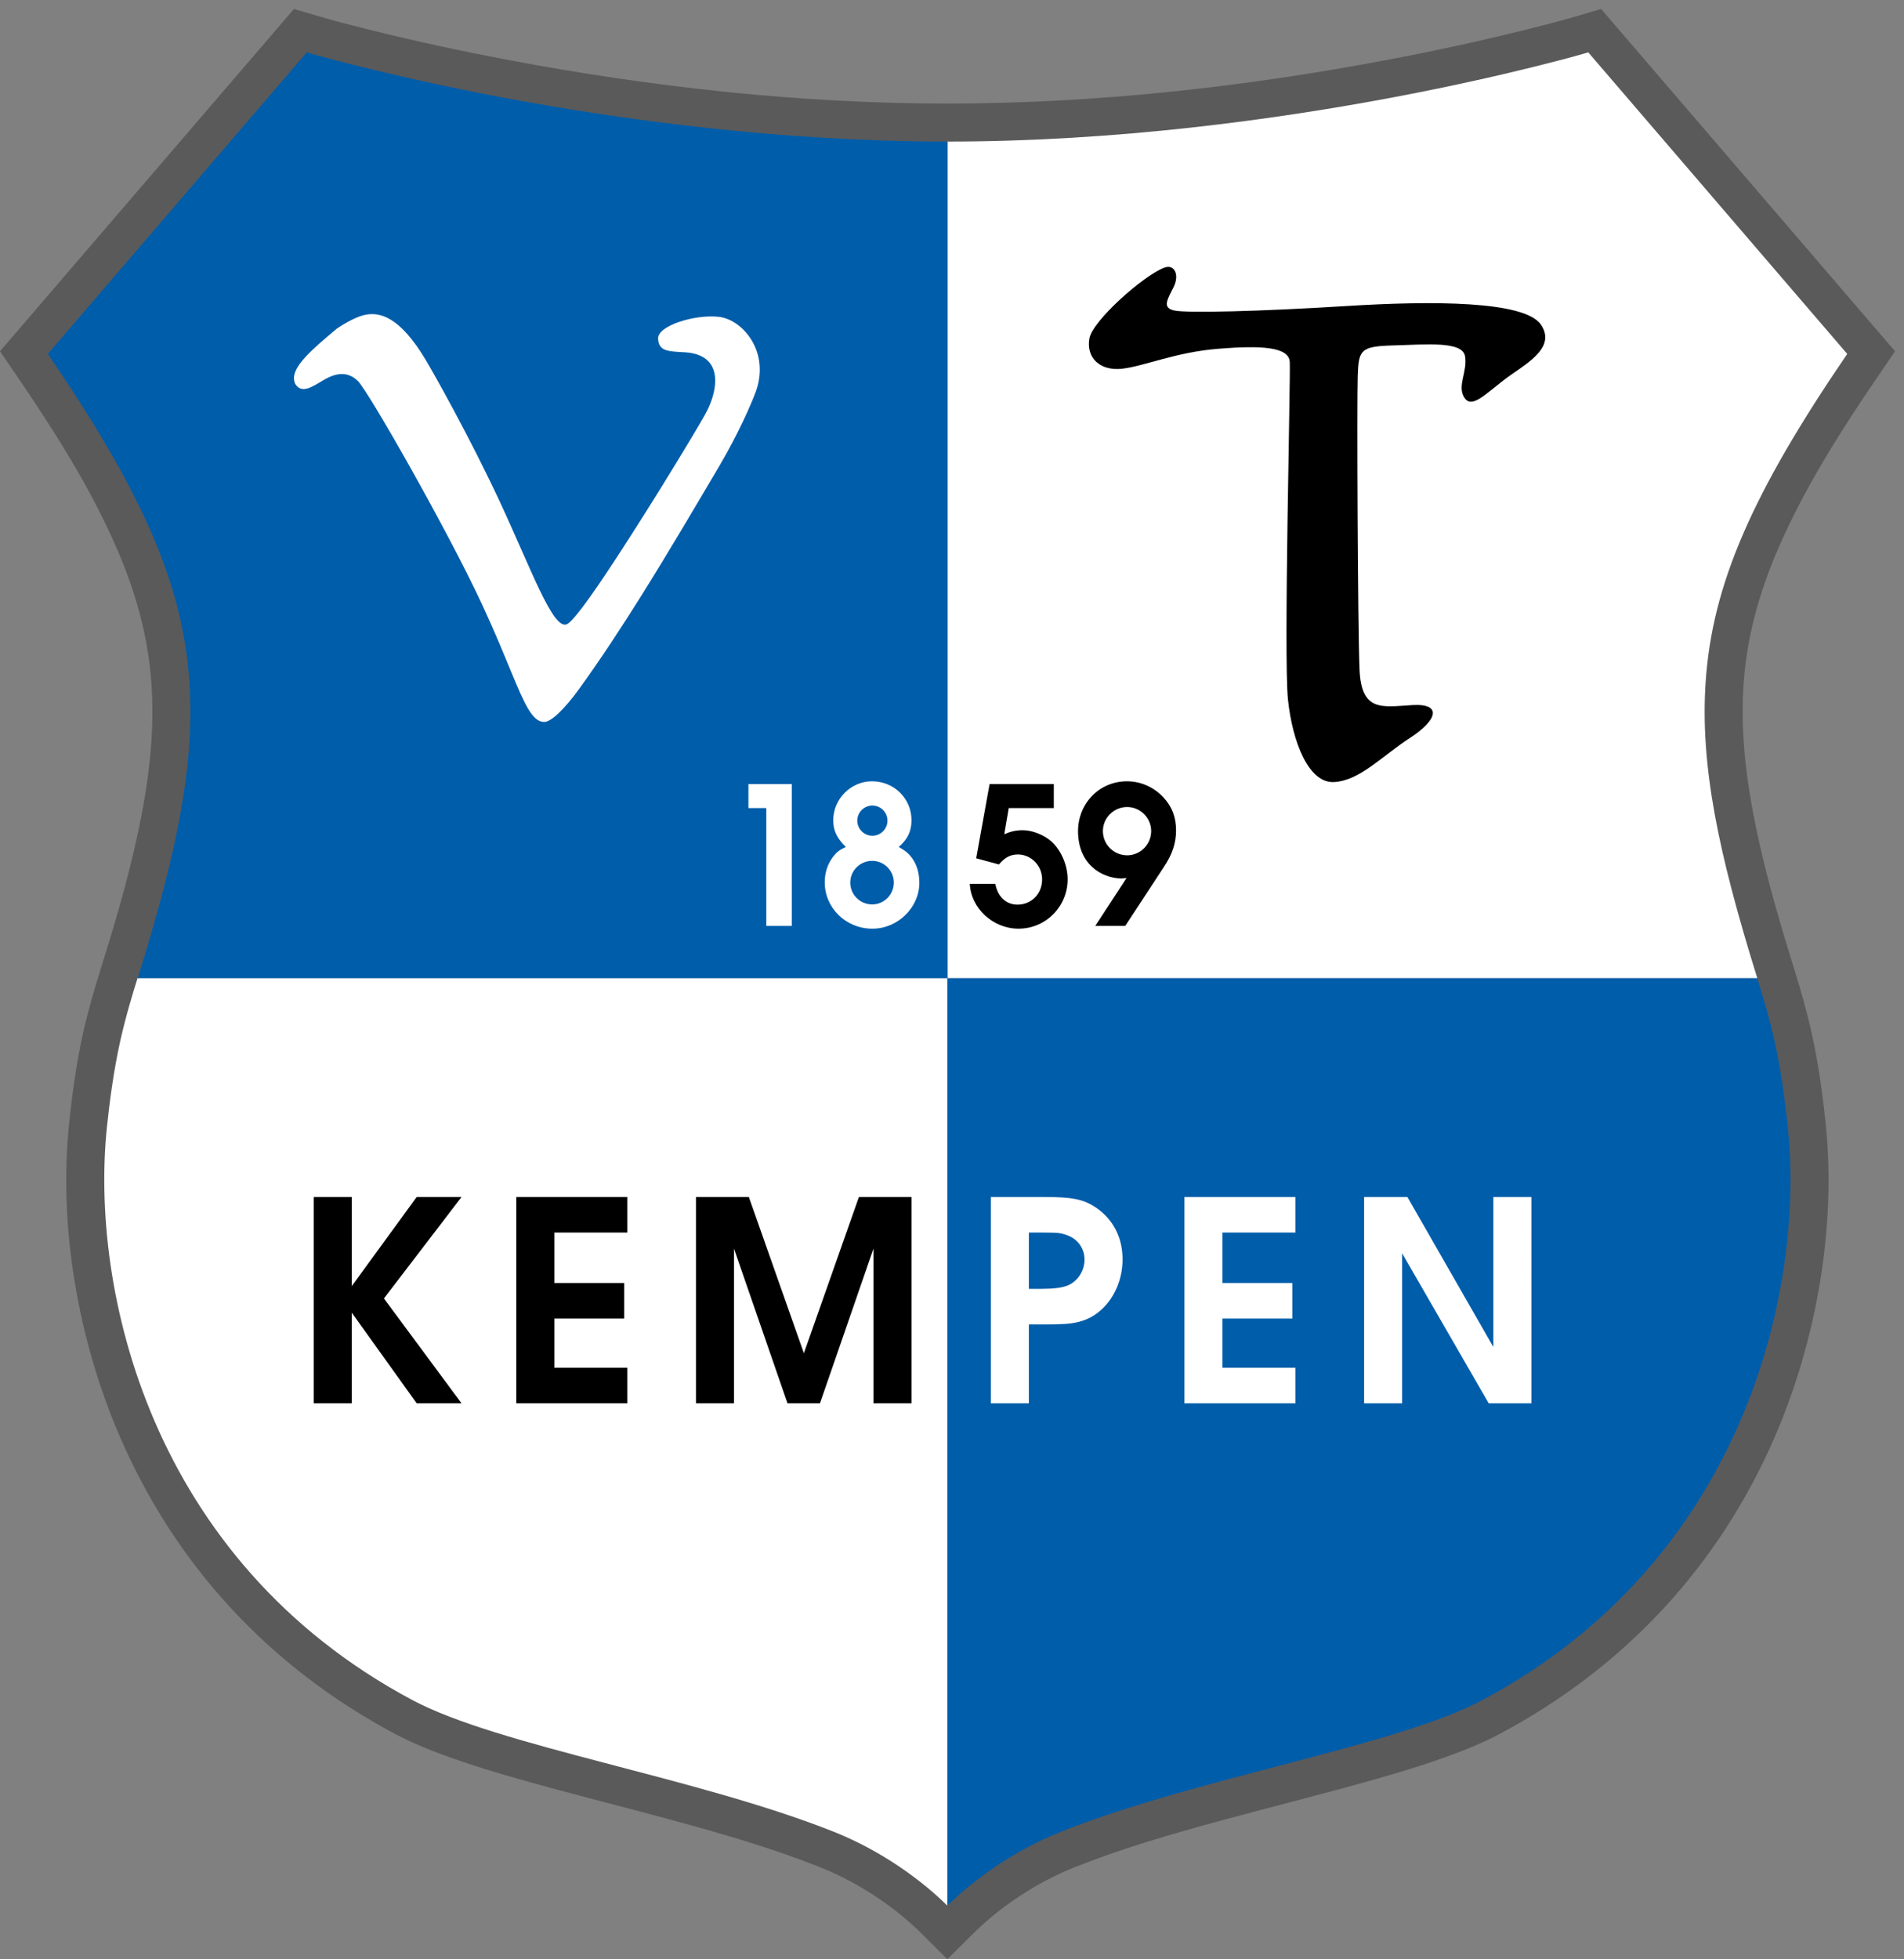
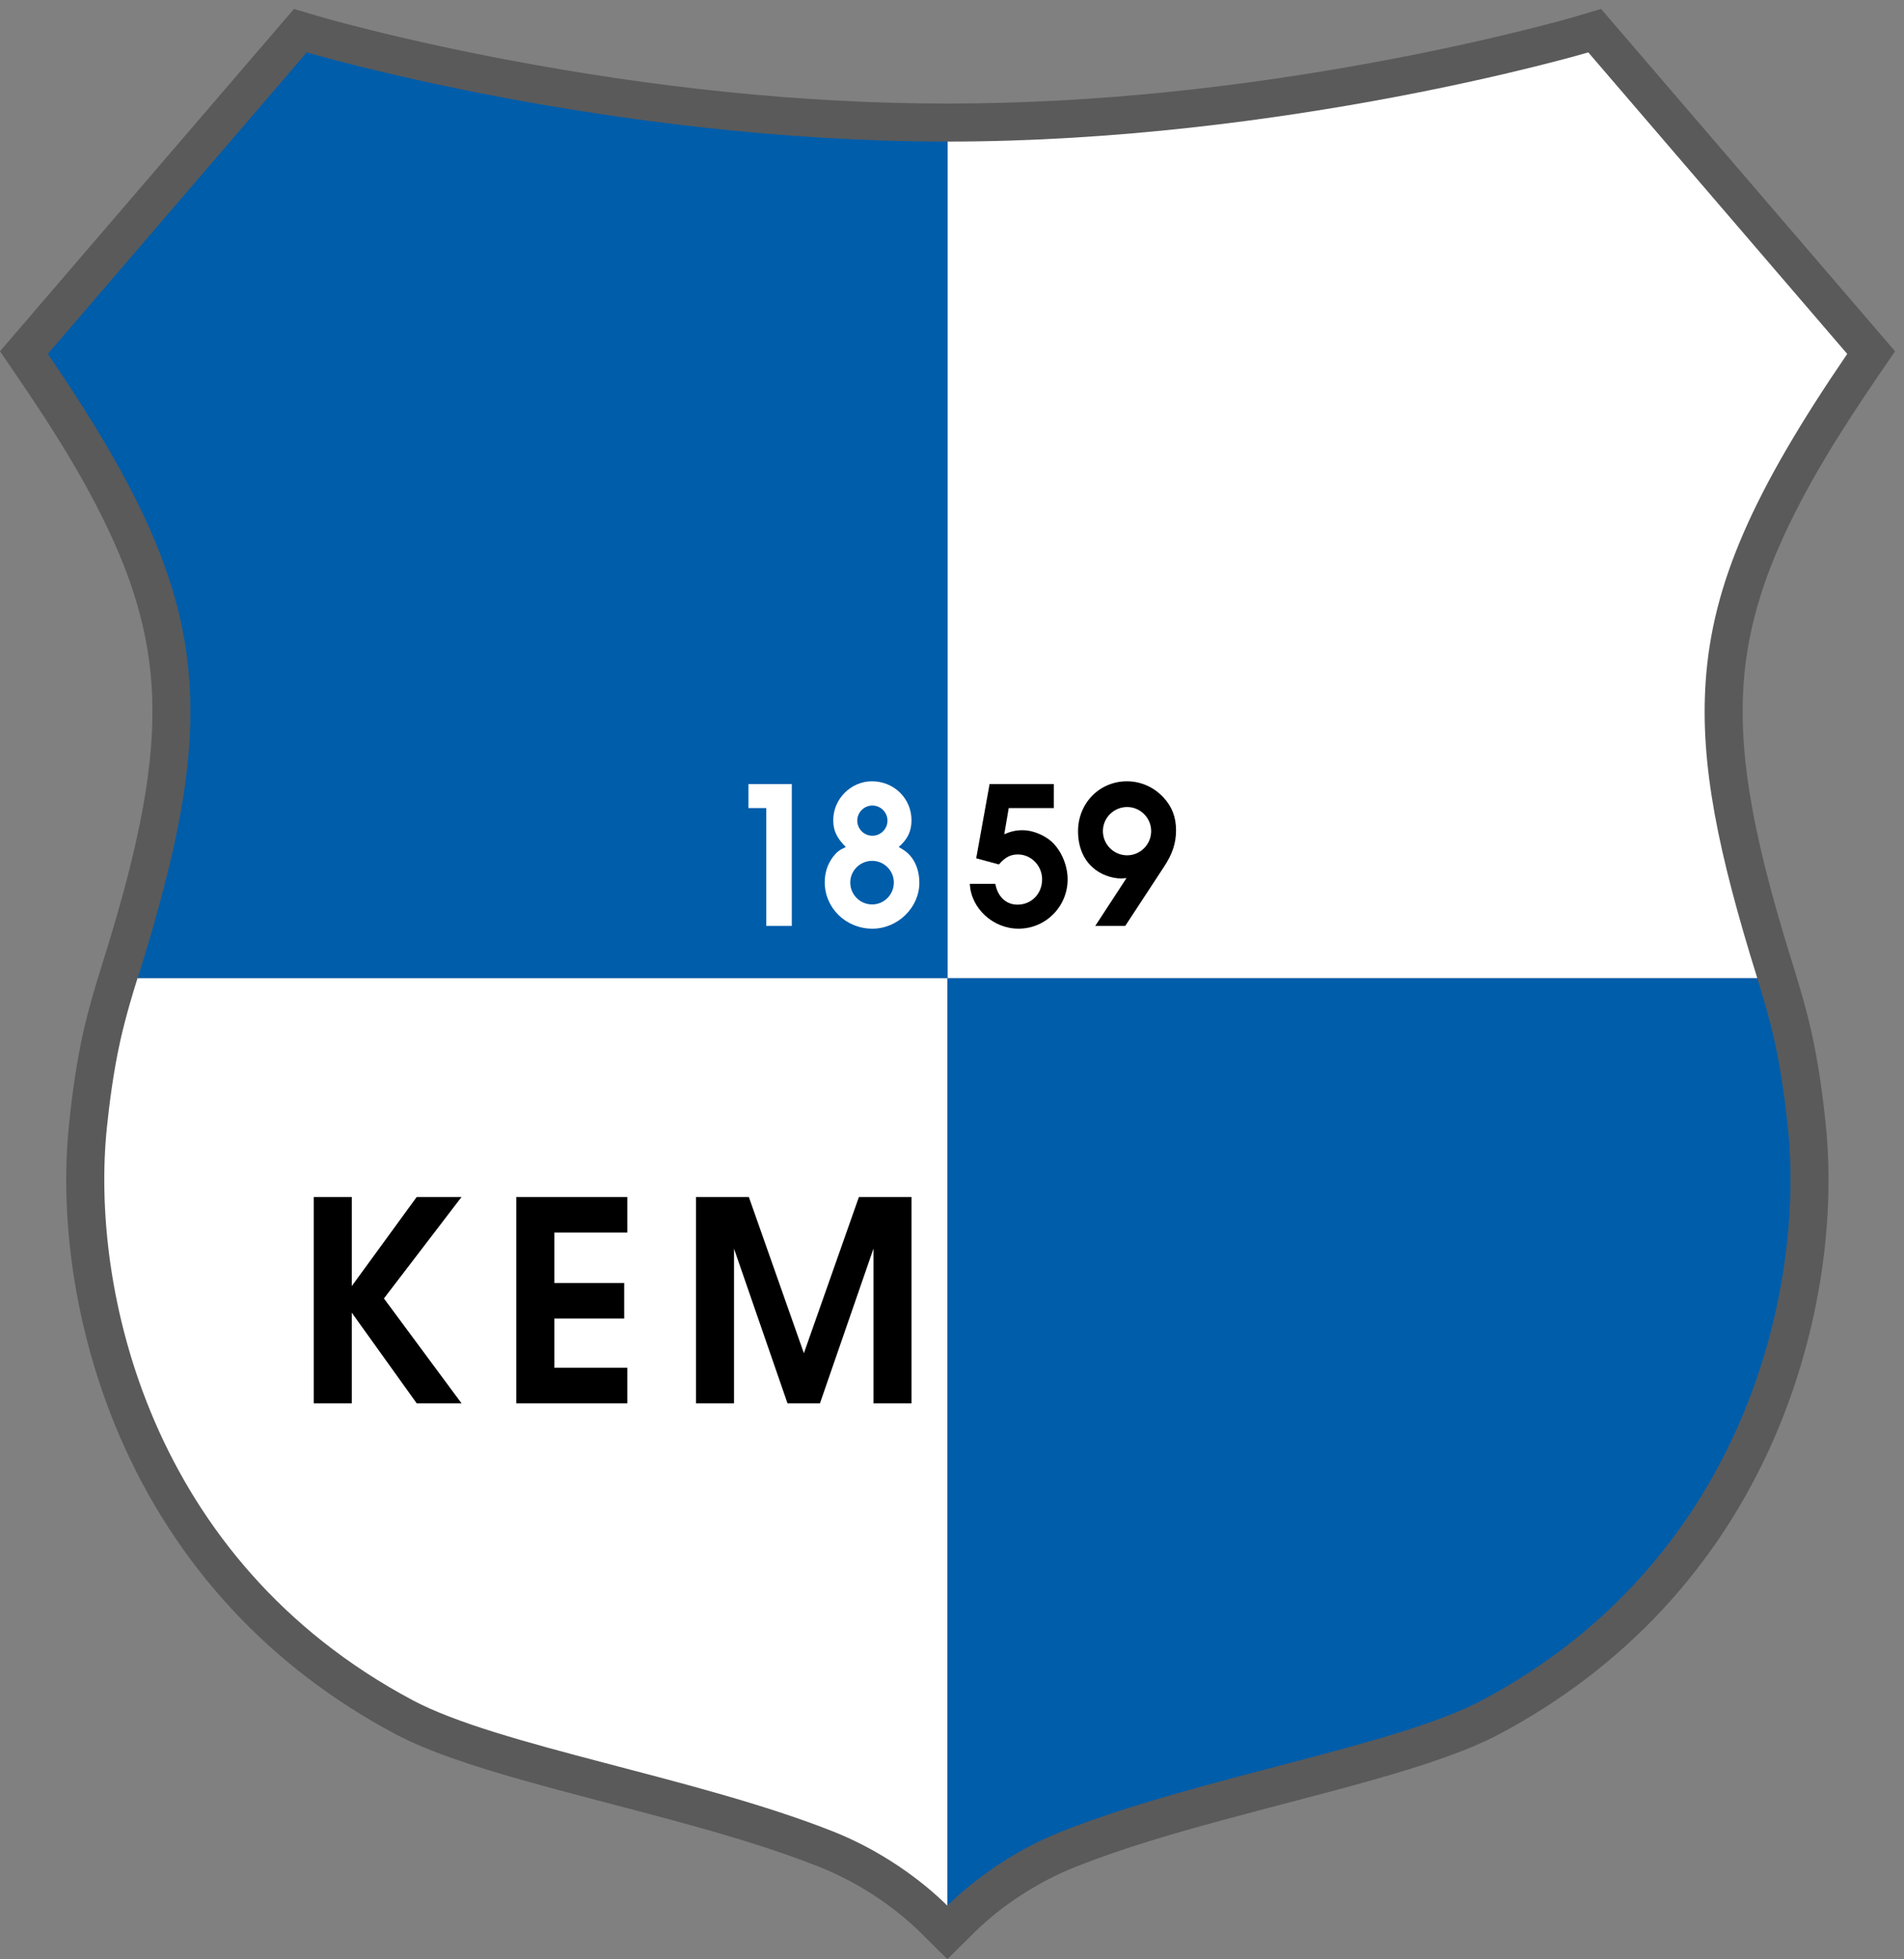
<svg xmlns="http://www.w3.org/2000/svg" version="1.1" id="Ebene_1" x="0px" y="0px" width="425.337px" height="437.46px" viewBox="0 0 425.337 437.46" enable-background="new 0 0 425.337 437.46" xml:space="preserve">
  <rect x="0" y="0" width="425.337" height="437.46" fill="#808080" stroke="none" />
  <path fill-rule="evenodd" clip-rule="evenodd" fill="#5A5A5A" d="M205.664,431.544c-6.258-6.198-14.459-11.449-22.642-14.694  c-10.64-4.219-21.702-7.405-32.736-10.408c-11.414-3.106-22.902-5.936-34.28-9.174c-5.081-1.446-10.142-2.974-15.123-4.739  c-4.333-1.535-8.636-3.245-12.699-5.407c-27.792-14.792-48.912-37.433-61.412-66.356c-9.261-21.43-13.768-46.767-11.318-70.043  c0.715-6.798,1.658-13.588,3.151-20.263c1.103-4.928,2.534-9.768,4.043-14.583c3.657-11.673,7.09-23.512,9.285-35.558  c1.657-9.09,2.533-18.29,1.907-27.528c-0.723-10.662-3.516-20.578-7.757-30.353c-5.896-13.595-14.066-26.416-22.409-38.625L0,78.435  L65.668,2l5.266,1.557c3.832,1.133,7.707,2.118,11.583,3.084c10.239,2.552,20.561,4.774,30.93,6.733  c32.295,6.103,65.334,9.748,98.222,9.748c32.887,0,65.926-3.646,98.221-9.748c10.369-1.959,20.69-4.181,30.93-6.733  c3.876-0.966,7.752-1.952,11.583-3.084L357.669,2l65.668,76.435l-3.676,5.378c-8.343,12.209-16.512,25.03-22.408,38.625  c-4.24,9.775-7.034,19.691-7.757,30.353c-0.625,9.237,0.257,18.438,1.912,27.526c2.194,12.049,5.617,23.892,9.253,35.575  c1.498,4.81,2.905,9.65,4.007,14.568c1.494,6.675,2.436,13.465,3.151,20.263c2.45,23.276-2.057,48.613-11.318,70.043  c-12.499,28.924-33.619,51.564-61.411,66.356c-4.063,2.162-8.366,3.872-12.699,5.407c-4.981,1.766-10.042,3.293-15.123,4.739  c-11.378,3.238-22.866,6.067-34.279,9.174c-11.035,3.003-22.097,6.189-32.736,10.408c-8.184,3.245-16.384,8.496-22.643,14.695  l-5.973,5.915L205.664,431.544z" />
  <path fill-rule="evenodd" clip-rule="evenodd" fill="#FFFFFF" d="M211.636,218.415V31.611  c75.861-0.003,143.174-19.914,143.174-19.914l57.845,67.328c-21.142,30.938-30.151,51.425-31.626,73.193  c-1.265,18.66,2.834,38.262,11.537,66.197H211.636z" />
  <path fill-rule="evenodd" clip-rule="evenodd" fill="#005DAA" d="M211.701,218.415V31.611  C135.84,31.607,68.528,11.697,68.528,11.697L10.683,79.024c21.142,30.938,30.151,51.425,31.626,73.193  c1.264,18.66-2.834,38.262-11.538,66.197H211.701z" />
-   <path fill-rule="evenodd" clip-rule="evenodd" fill="#FFFFFF" d="M75.201,73.414c-5.5,4.609-9.812,8.325-9.515,11.299  c0.047,0.476,0.161,0.856,0.353,1.138c1.409,2.06,3.629,0.583,6.127-0.916c2.973-1.784,5.522-2.046,7.79,0.146  c2.268,2.193,19.925,33.084,27.804,50.032c2.797,6.018,4.841,11.055,6.495,15.048c3.005,7.254,4.724,11.063,7.336,11.038  c1.559-0.015,4.554-2.911,7.781-7.37c4.718-6.517,9.416-13.667,13.998-20.987c6.041-9.649,11.881-19.593,17.305-28.768  c4.212-7.125,7.272-14.118,8.188-16.685c1.485-4.163,0.926-7.953-0.639-10.865c-1.771-3.296-4.83-5.468-7.671-5.784  c-5.352-0.595-13.652,1.997-13.542,4.842c0.109,2.844,2.158,2.871,5.87,3.073c3.534,0.192,5.457,1.55,6.318,3.443  c1.377,3.027,0.039,7.422-1.766,10.596c-2.917,5.128-9.549,15.921-13.203,21.691c-3.201,5.055-15.02,23.89-17.613,25.003  c-3.112,1.336-8-12.431-15.02-27.486c-6.544-14.037-14.524-28.235-16.474-31.501c-5.947-9.961-10.39-10.605-13.218-10.167  C79.077,70.672,75.201,73.414,75.201,73.414" />
-   <path fill-rule="evenodd" clip-rule="evenodd" d="M243.372,75.528c-0.799,4.395,2.397,7.392,7.392,6.792  c4.995-0.599,11.899-3.684,21.377-4.445c9.477-0.761,15.782-0.479,15.981,2.947c0.2,3.426-1.398,66.026-0.399,75.416  c0.999,9.389,4.595,18.779,10.389,18.379c5.793-0.4,10.588-5.794,16.781-9.789c6.192-3.996,7.392-7.792,0.6-7.392  c-6.793,0.399-11.388,1.599-11.787-7.991s-0.6-59.733-0.399-65.527c0.199-5.793,0.599-6.593,7.991-6.792  c7.392-0.2,15.383-0.999,15.981,2.397c0.6,3.396-1.798,6.593-0.199,9.19c1.598,2.597,4.395-0.4,8.79-3.796  c4.395-3.396,11.986-6.992,8.391-12.386s-24.373-5.394-43.552-4.195s-35.561,1.598-38.356,0.999c-2.797-0.599-1.599-2.397-0.2-5.194  s0.2-5.194-1.998-4.395C255.494,61.44,244.085,71.606,243.372,75.528" />
  <path fill-rule="evenodd" clip-rule="evenodd" fill="#FFFFFF" d="M30.724,218.415c-0.996,3.17-2.615,8.442-3.836,13.898  c-1.585,7.083-2.473,14.354-2.994,19.298c-3.793,36.035,9.483,96.725,68.276,128.018c19.3,10.273,63.276,17.159,93.979,29.332  c10.591,4.199,19.61,10.734,25.487,16.555V218.415H30.724z" />
  <path fill-rule="evenodd" clip-rule="evenodd" fill="#005DAA" d="M392.549,218.415c0.995,3.17,2.614,8.442,3.836,13.898  c1.586,7.083,2.473,14.354,2.993,19.298c3.794,36.035-9.482,96.725-68.276,128.018c-19.3,10.273-63.275,17.159-93.979,29.332  c-10.591,4.199-19.61,10.734-25.487,16.555V218.415H392.549z" />
-   <path fill="#FFFFFF" d="M221.344,313.342h8.496v-17.613h2.971c1.727,0,3.177,0,4.213-0.069c2.971-0.069,5.388-0.691,7.322-1.935  c3.937-2.486,6.424-7.321,6.424-12.502c0-4.904-2.072-8.91-5.871-11.535c-2.901-1.935-5.25-2.418-11.95-2.418h-11.604V313.342z   M229.84,287.786v-12.572h3.108c3.454,0,3.938,0.069,5.318,0.553c2.487,0.829,4.007,2.971,4.007,5.526s-1.658,4.973-3.938,5.802  c-1.313,0.483-3.178,0.691-5.803,0.691H229.84z M264.59,313.342h24.798v-7.943h-16.302v-10.982h15.611v-7.943h-15.611v-11.26h16.302  v-7.943H264.59V313.342z M304.729,313.342h8.495v-33.501l19.341,33.501h9.532V267.27h-8.496v33.501l-19.202-33.501h-9.67V313.342z" />
  <path d="M70.086,313.342h8.496v-20.238l14.505,20.238h10.016l-17.337-23.416l17.337-22.656H93.088l-14.505,19.894V267.27h-8.496  V313.342z M115.335,313.342h24.798v-7.943h-16.301v-10.982h15.61v-7.943h-15.61v-11.26h16.301v-7.943h-24.798V313.342z   M155.473,313.342h8.497v-34.537l11.95,34.537h7.252l11.95-34.537v34.537h8.496V267.27h-11.743l-12.295,34.883l-12.295-34.883  h-11.812V313.342z" />
  <path d="M251.795,180.198c2.944,0,5.366,2.422,5.366,5.366c0,2.993-2.422,5.415-5.366,5.415c-2.992,0-5.415-2.422-5.415-5.415  C246.38,182.62,248.803,180.198,251.795,180.198 M244.671,206.746h6.696l8.597-13.108c1.947-2.897,2.754-5.414,2.754-8.216  c0-2.992-0.902-5.319-2.849-7.409c-2.138-2.28-5.035-3.562-8.122-3.562c-6.126,0-10.923,4.892-10.923,11.161  c0,3.325,1.14,6.222,3.276,8.074c1.615,1.52,4.18,2.47,6.412,2.47c0.189,0,0.617-0.048,1.14-0.095L244.671,206.746z   M218.074,191.643l5.082,1.377c1.33-1.567,2.564-2.232,4.228-2.232c2.991,0,5.414,2.517,5.414,5.557c0,3.229-2.375,5.651-5.51,5.651  c-2.517,0-4.417-1.757-4.939-4.654h-5.699c0.237,5.462,5.177,10.021,10.876,10.021c6.079,0,10.972-4.939,10.972-11.019  c0-3.135-1.425-6.459-3.61-8.454c-1.662-1.473-4.274-2.518-6.411-2.518c-1.52,0-2.707,0.285-4.132,0.902l0.997-5.841h10.069v-5.367  h-14.344L218.074,191.643z" />
  <path fill="#FFFFFF" d="M194.833,192.213c2.66,0,4.844,2.185,4.844,4.844c0,2.707-2.185,4.892-4.844,4.892  c-2.707,0-4.892-2.185-4.892-4.892C189.941,194.398,192.125,192.213,194.833,192.213 M194.88,179.865  c1.852,0,3.372,1.52,3.372,3.372c0,1.853-1.52,3.372-3.372,3.372c-1.853,0-3.372-1.52-3.372-3.372  C191.508,181.385,193.028,179.865,194.88,179.865z M188.943,189.126c-1.425,0.665-1.995,1.092-2.85,2.185  c-1.235,1.662-1.852,3.514-1.852,5.699c0,5.747,4.749,10.354,10.639,10.354c5.651,0,10.496-4.702,10.496-10.259  c0-2.375-0.712-4.512-2.042-6.032c-0.665-0.76-1.235-1.188-2.565-1.947c1.995-1.757,2.85-3.515,2.85-5.984  c0-4.845-3.895-8.691-8.834-8.691c-4.702,0-8.644,3.942-8.644,8.691C186.141,185.422,186.901,187.084,188.943,189.126z   M171.181,206.746h5.699v-31.678h-9.688v5.367h3.989V206.746z" />
</svg>